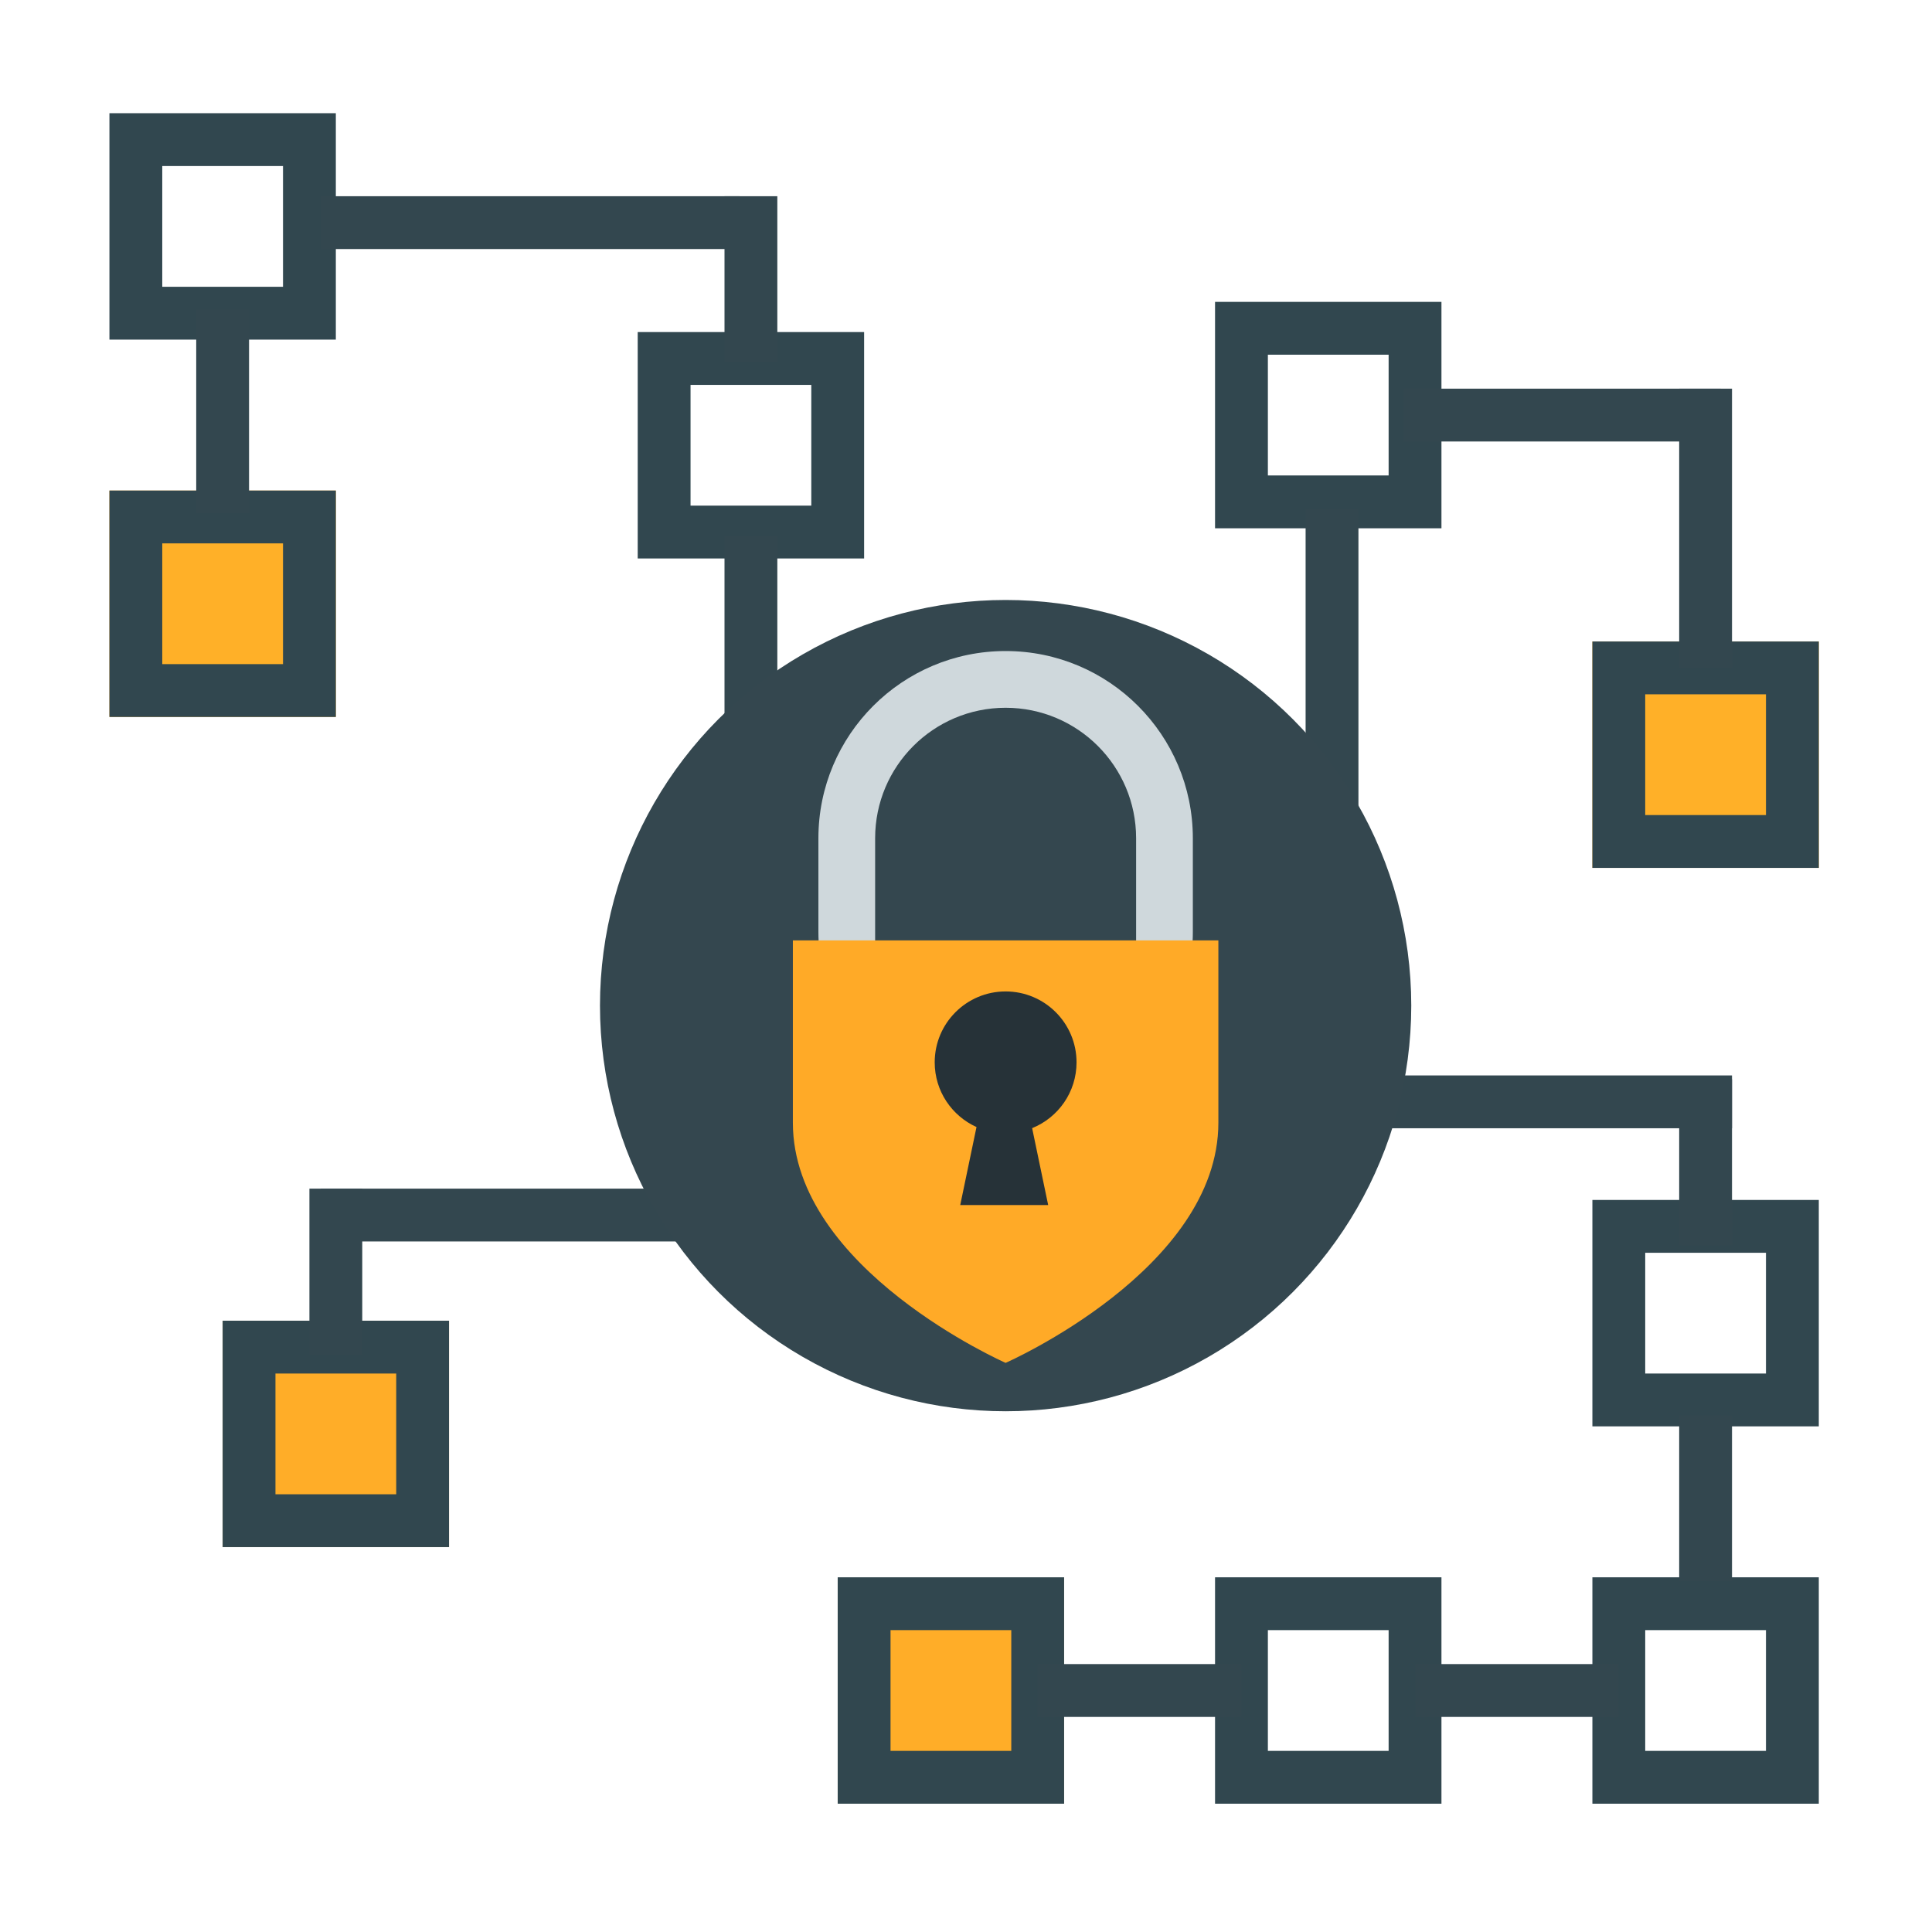
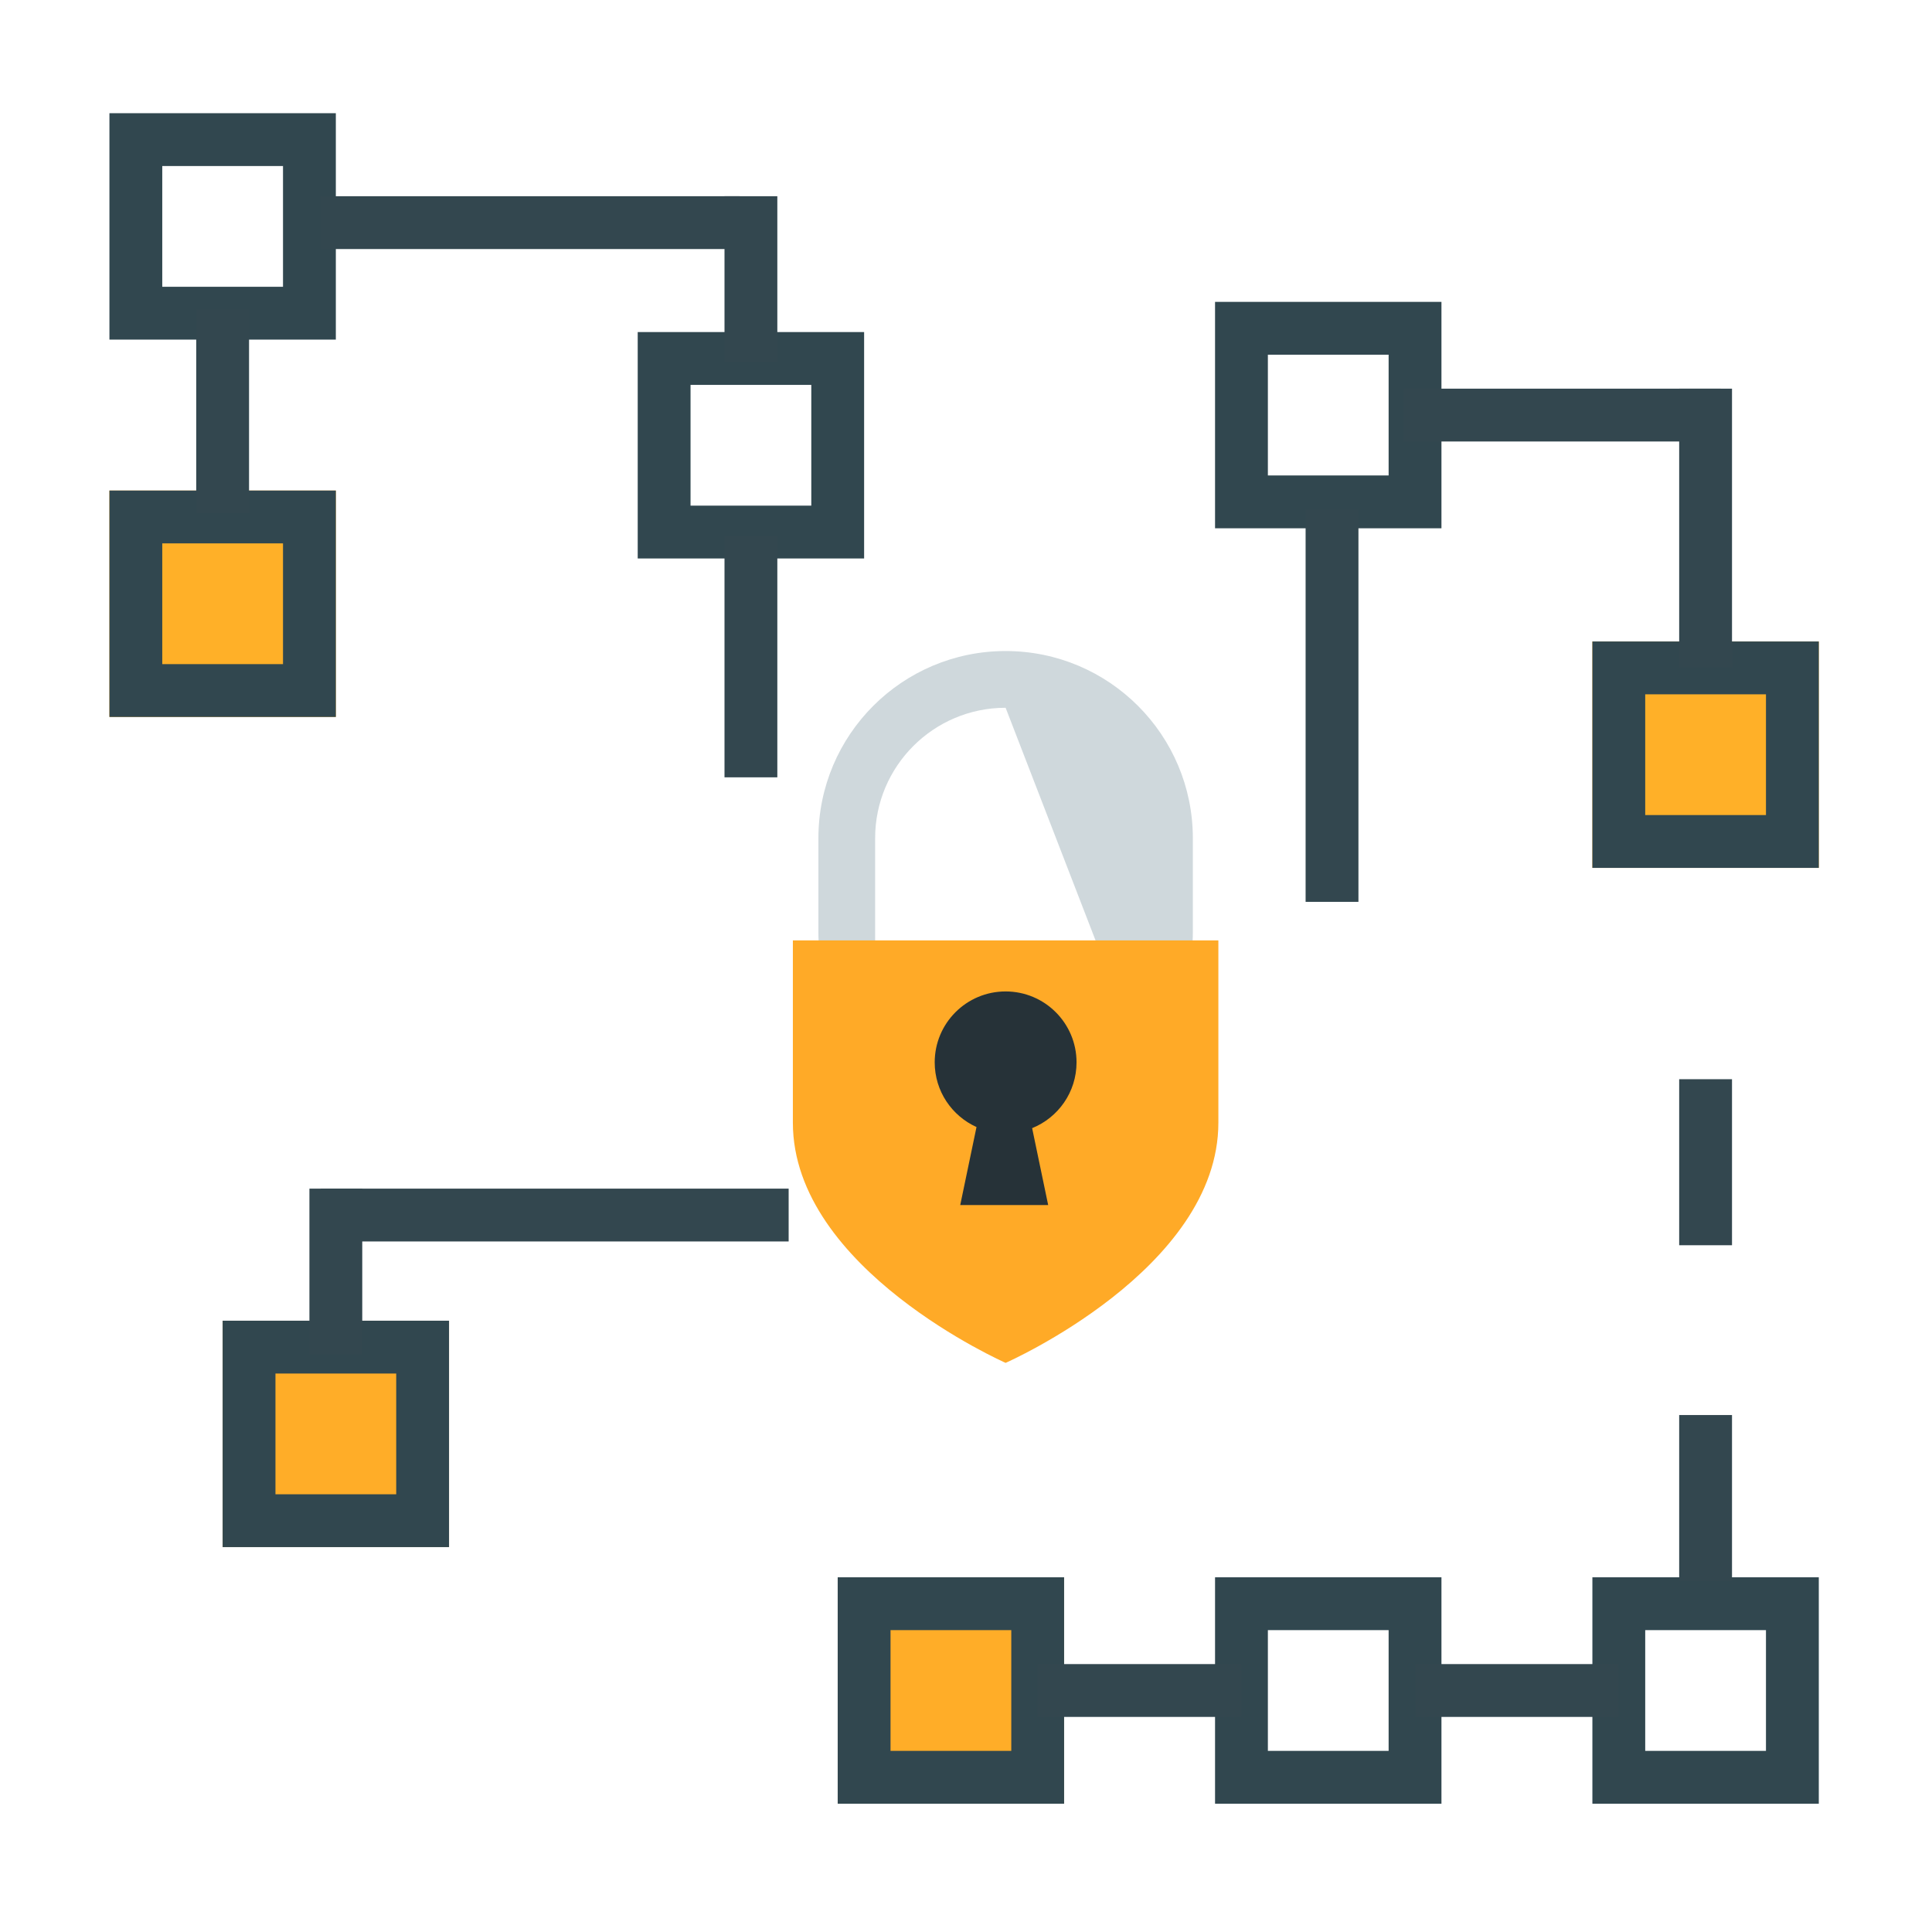
<svg xmlns="http://www.w3.org/2000/svg" xmlns:xlink="http://www.w3.org/1999/xlink" width="512px" height="512px" viewBox="0 0 512 512" version="1.1">
  <title>512_key_management</title>
  <desc>Created with Sketch.</desc>
  <defs>
    <rect id="path-1" x="29" y="130" width="60" height="60" />
    <rect id="path-2" x="422" y="170" width="60" height="60" />
    <rect id="path-3" x="59" y="350" width="60" height="60" />
    <rect id="path-4" x="222" y="418" width="60" height="60" />
  </defs>
  <g id="Page-1" stroke="none" stroke-width="1" fill="none" fill-rule="evenodd">
    <g id="512_key_management">
      <rect id="Rectangle-10" stroke="#31474F" stroke-width="14" x="36" y="37" width="46" height="46" />
      <g id="Rectangle-10">
        <use fill="#FFB028" fill-rule="evenodd" xlink:href="#path-1" />
        <rect stroke="#31474F" stroke-width="14" x="36" y="137" width="46" height="46" />
      </g>
      <rect id="Rectangle-10" stroke="#31474F" stroke-width="14" x="329" y="87" width="46" height="46" />
      <g id="Rectangle-10">
        <use fill="#FFB028" fill-rule="evenodd" xlink:href="#path-2" />
        <rect stroke="#31474F" stroke-width="14" x="429" y="177" width="46" height="46" />
      </g>
      <rect id="Rectangle-10" stroke="#31474F" stroke-width="14" x="176" y="95" width="46" height="46" />
      <rect id="Rectangle" fill="#33474F" x="85" y="52" width="111" height="14" />
      <rect id="Rectangle" fill="#33474F" x="445" y="103" width="14" height="74" />
      <rect id="Rectangle" fill="#33474F" x="346" y="135" width="14" height="104" />
      <rect id="Rectangle" fill="#33474F" x="372" y="103" width="84" height="14" />
      <rect id="Rectangle" fill="#33474F" x="192" y="52" width="14" height="44" />
      <rect id="Rectangle" fill="#33474F" x="192" y="142" width="14" height="64" />
      <rect id="Rectangle" fill="#33474F" x="52" y="82" width="14" height="54" />
      <g id="Rectangle-10" transform="translate(89, 380) scale(-1, 1) translate(-89, -380) ">
        <use fill="#FFAD28" fill-rule="evenodd" xlink:href="#path-3" />
        <rect stroke="#31474F" stroke-width="14" x="66" y="357" width="46" height="46" />
      </g>
-       <rect id="Rectangle-10" stroke="#31474F" stroke-width="14" transform="translate(452, 348) scale(-1, 1) translate(-452, -348) " x="429" y="325" width="46" height="46" />
      <rect id="Rectangle-10" stroke="#31474F" stroke-width="14" transform="translate(452, 448) scale(-1, 1) translate(-452, -448) " x="429" y="425" width="46" height="46" />
      <rect id="Rectangle-10" stroke="#31474F" stroke-width="14" transform="translate(352, 448) scale(-1, 1) translate(-352, -448) " x="329" y="425" width="46" height="46" />
      <g id="Rectangle-10" transform="translate(252, 448) scale(-1, 1) translate(-252, -448) ">
        <use fill="#FFAD28" fill-rule="evenodd" xlink:href="#path-4" />
        <rect stroke="#31474F" stroke-width="14" x="229" y="425" width="46" height="46" />
      </g>
      <rect id="Rectangle" fill="#33474F" transform="translate(147, 322) scale(-1, 1) translate(-147, -322) " x="85" y="315" width="124" height="14" />
      <rect id="Rectangle" fill="#33474F" transform="translate(89, 337) scale(-1, 1) translate(-89, -337) " x="82" y="315" width="14" height="44" />
      <rect id="Rectangle" fill="#33474F" transform="translate(452, 308) scale(-1, 1) translate(-452, -308) " x="445" y="286" width="14" height="44" />
-       <rect id="Rectangle" fill="#33474F" transform="translate(412, 292) scale(-1, 1) translate(-412, -292) " x="365" y="285" width="94" height="14" />
      <rect id="Rectangle" fill="#33474F" transform="translate(452, 397) scale(-1, 1) translate(-452, -397) " x="445" y="375" width="14" height="44" />
      <rect id="Rectangle" fill="#33474F" transform="translate(402, 448) scale(-1, 1) translate(-402, -448) " x="375" y="441" width="54" height="14" />
      <rect id="Rectangle" fill="#33474F" transform="translate(302, 448) scale(-1, 1) translate(-302, -448) " x="275" y="441" width="54" height="14" />
      <g id="Group-6" transform="translate(159, 159)">
-         <circle id="Oval-2" fill="#34474F" cx="107.5" cy="107.5" r="107.5" />
        <g id="Group" transform="translate(51.119, 13.531)">
-           <path d="M90.443,110.499 C100.021,101.451 105.997,88.631 105.997,74.414 L105.997,49.625 C105.997,22.211 83.783,0 56.381,0 C28.973,0 6.766,22.218 6.766,49.625 L6.766,74.414 C6.766,88.633 12.742,101.453 22.32,110.499 C21.979,108.551 21.801,106.547 21.801,104.501 L21.801,49.607 C21.801,30.513 37.279,15.035 56.381,15.035 C75.479,15.035 90.962,30.525 90.962,49.607 L90.962,104.501 C90.962,106.547 90.784,108.551 90.443,110.499 Z" id="Combined-Shape" fill="#CFD8DC" />
+           <path d="M90.443,110.499 C100.021,101.451 105.997,88.631 105.997,74.414 L105.997,49.625 C105.997,22.211 83.783,0 56.381,0 C28.973,0 6.766,22.218 6.766,49.625 L6.766,74.414 C6.766,88.633 12.742,101.453 22.32,110.499 C21.979,108.551 21.801,106.547 21.801,104.501 L21.801,49.607 C21.801,30.513 37.279,15.035 56.381,15.035 L90.962,104.501 C90.962,106.547 90.784,108.551 90.443,110.499 Z" id="Combined-Shape" fill="#CFD8DC" />
          <path d="M0,76.678 L112.762,76.678 C112.762,76.678 112.762,95.882 112.762,124.992 C112.762,163.88 56.381,188.644 56.381,188.644 C56.381,188.644 0,163.832 0,124.992 L0,76.678 Z" id="Combined-Shape" fill="#FFAA27" />
          <path d="M48.665,126.145 C42.134,123.201 37.587,116.633 37.587,109.003 C37.587,98.624 46.002,90.21 56.381,90.21 C66.761,90.21 75.175,98.624 75.175,109.003 C75.175,116.899 70.306,123.658 63.407,126.44 L67.657,146.816 L44.353,146.816 L48.665,126.145 Z" id="Combined-Shape" fill="#263238" />
        </g>
      </g>
    </g>
  </g>
</svg>